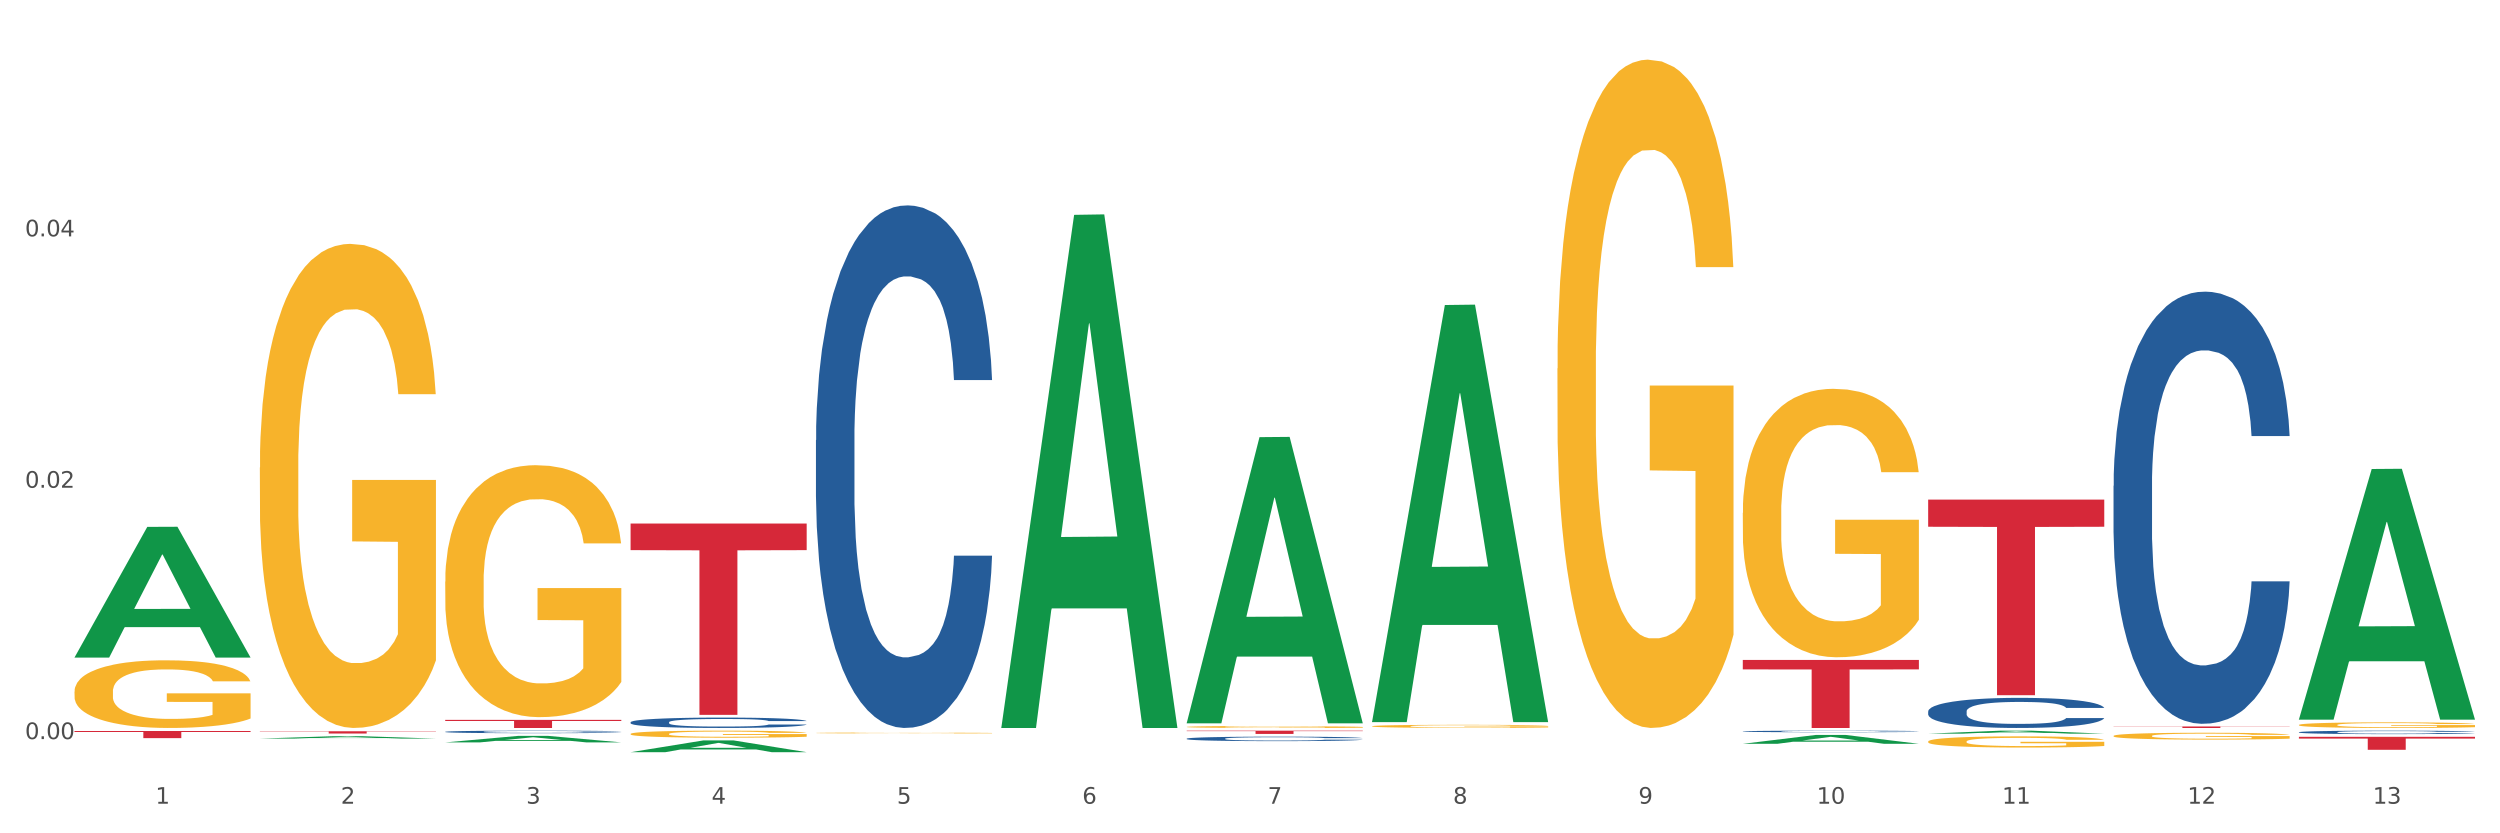
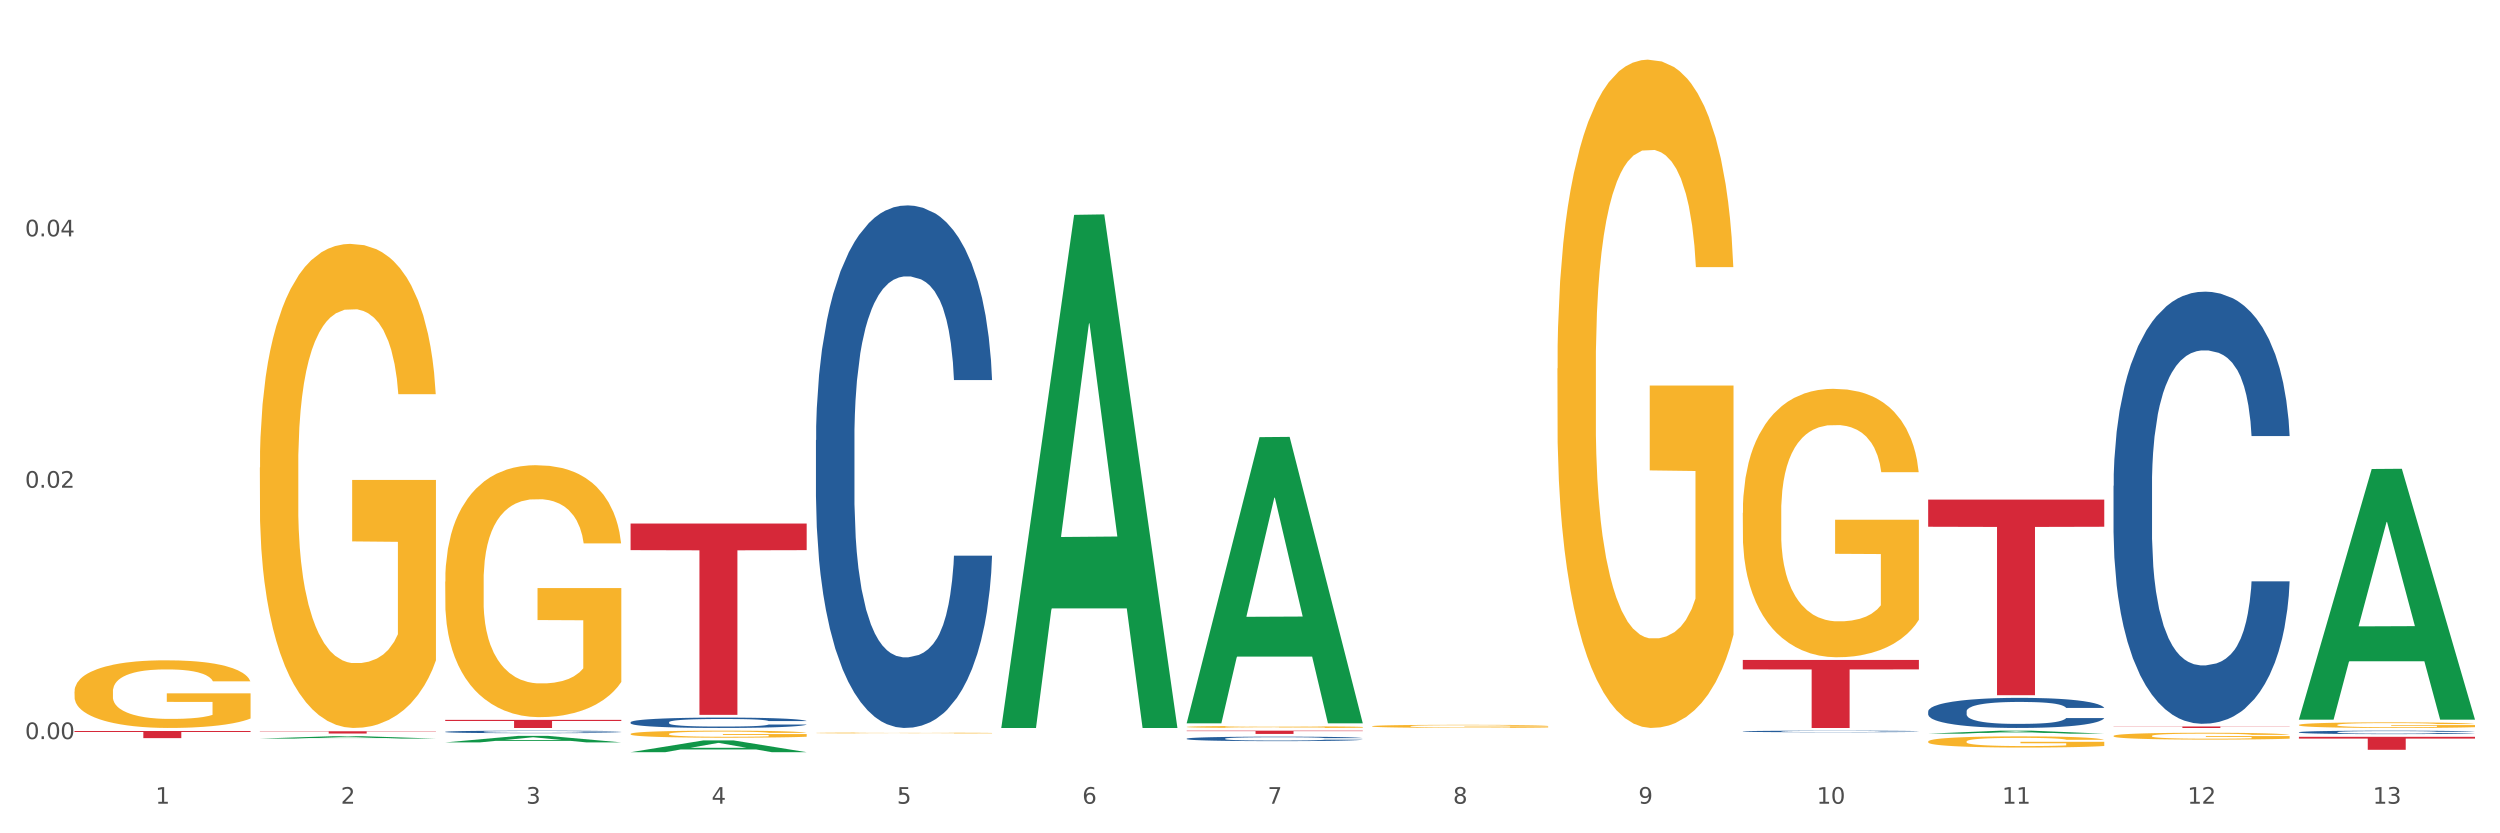
<svg xmlns="http://www.w3.org/2000/svg" xmlns:xlink="http://www.w3.org/1999/xlink" width="1080pt" height="360pt" viewBox="0 0 1080 360" version="1.1">
  <rect x="0" y="0" width="1080" height="360" fill="#333333" stroke="none" />
  <defs>
    <style type="text/css">*{stroke-linejoin: round; stroke-linecap: butt}</style>
  </defs>
  <g id="figure_1">
    <g id="patch_1">
      <path d="M 0 360  L 1080 360  L 1080 0  L 0 0  z " style="fill: #ffffff; stroke: #ffffff; stroke-linejoin: miter" />
    </g>
    <g id="axes_1">
      <g id="matplotlib.axis_1">
        <g id="xtick_1">
          <g id="text_1">
            <g style="fill: #4d4d4d" transform="translate(67.159 347.204) scale(0.096 -0.096)">
              <defs>
                <path id="DejaVuSans-31" d="M 794 531  L 1825 531  L 1825 4091  L 703 3866  L 703 4441  L 1819 4666  L 2450 4666  L 2450 531  L 3481 531  L 3481 0  L 794 0  L 794 531  z " transform="scale(0.016)" />
              </defs>
              <use xlink:href="#DejaVuSans-31" />
            </g>
          </g>
        </g>
        <g id="xtick_2">
          <g id="text_2">
            <g style="fill: #4d4d4d" transform="translate(147.238 347.204) scale(0.096 -0.096)">
              <defs>
                <path id="DejaVuSans-32" d="M 1228 531  L 3431 531  L 3431 0  L 469 0  L 469 531  Q 828 903 1448 1529  Q 2069 2156 2228 2338  Q 2531 2678 2651 2914  Q 2772 3150 2772 3378  Q 2772 3750 2511 3984  Q 2250 4219 1831 4219  Q 1534 4219 1204 4116  Q 875 4013 500 3803  L 500 4441  Q 881 4594 1212 4672  Q 1544 4750 1819 4750  Q 2544 4750 2975 4387  Q 3406 4025 3406 3419  Q 3406 3131 3298 2873  Q 3191 2616 2906 2266  Q 2828 2175 2409 1742  Q 1991 1309 1228 531  z " transform="scale(0.016)" />
              </defs>
              <use xlink:href="#DejaVuSans-32" />
            </g>
          </g>
        </g>
        <g id="xtick_3">
          <g id="text_3">
            <g style="fill: #4d4d4d" transform="translate(227.317 347.204) scale(0.096 -0.096)">
              <defs>
                <path id="DejaVuSans-33" d="M 2597 2516  Q 3050 2419 3304 2112  Q 3559 1806 3559 1356  Q 3559 666 3084 287  Q 2609 -91 1734 -91  Q 1441 -91 1130 -33  Q 819 25 488 141  L 488 750  Q 750 597 1062 519  Q 1375 441 1716 441  Q 2309 441 2620 675  Q 2931 909 2931 1356  Q 2931 1769 2642 2001  Q 2353 2234 1838 2234  L 1294 2234  L 1294 2753  L 1863 2753  Q 2328 2753 2575 2939  Q 2822 3125 2822 3475  Q 2822 3834 2567 4026  Q 2313 4219 1838 4219  Q 1578 4219 1281 4162  Q 984 4106 628 3988  L 628 4550  Q 988 4650 1302 4700  Q 1616 4750 1894 4750  Q 2613 4750 3031 4423  Q 3450 4097 3450 3541  Q 3450 3153 3228 2886  Q 3006 2619 2597 2516  z " transform="scale(0.016)" />
              </defs>
              <use xlink:href="#DejaVuSans-33" />
            </g>
          </g>
        </g>
        <g id="xtick_4">
          <g id="text_4">
            <g style="fill: #4d4d4d" transform="translate(307.396 347.204) scale(0.096 -0.096)">
              <defs>
                <path id="DejaVuSans-34" d="M 2419 4116  L 825 1625  L 2419 1625  L 2419 4116  z M 2253 4666  L 3047 4666  L 3047 1625  L 3713 1625  L 3713 1100  L 3047 1100  L 3047 0  L 2419 0  L 2419 1100  L 313 1100  L 313 1709  L 2253 4666  z " transform="scale(0.016)" />
              </defs>
              <use xlink:href="#DejaVuSans-34" />
            </g>
          </g>
        </g>
        <g id="xtick_5">
          <g id="text_5">
            <g style="fill: #4d4d4d" transform="translate(387.475 347.204) scale(0.096 -0.096)">
              <defs>
-                 <path id="DejaVuSans-35" d="M 691 4666  L 3169 4666  L 3169 4134  L 1269 4134  L 1269 2991  Q 1406 3038 1543 3061  Q 1681 3084 1819 3084  Q 2600 3084 3056 2656  Q 3513 2228 3513 1497  Q 3513 744 3044 326  Q 2575 -91 1722 -91  Q 1428 -91 1123 -41  Q 819 9 494 109  L 494 744  Q 775 591 1075 516  Q 1375 441 1709 441  Q 2250 441 2565 725  Q 2881 1009 2881 1497  Q 2881 1984 2565 2268  Q 2250 2553 1709 2553  Q 1456 2553 1204 2497  Q 953 2441 691 2322  L 691 4666  z " transform="scale(0.016)" />
+                 <path id="DejaVuSans-35" d="M 691 4666  L 3169 4666  L 3169 4134  L 1269 4134  Q 1406 3038 1543 3061  Q 1681 3084 1819 3084  Q 2600 3084 3056 2656  Q 3513 2228 3513 1497  Q 3513 744 3044 326  Q 2575 -91 1722 -91  Q 1428 -91 1123 -41  Q 819 9 494 109  L 494 744  Q 775 591 1075 516  Q 1375 441 1709 441  Q 2250 441 2565 725  Q 2881 1009 2881 1497  Q 2881 1984 2565 2268  Q 2250 2553 1709 2553  Q 1456 2553 1204 2497  Q 953 2441 691 2322  L 691 4666  z " transform="scale(0.016)" />
              </defs>
              <use xlink:href="#DejaVuSans-35" />
            </g>
          </g>
        </g>
        <g id="xtick_6">
          <g id="text_6">
            <g style="fill: #4d4d4d" transform="translate(467.554 347.204) scale(0.096 -0.096)">
              <defs>
                <path id="DejaVuSans-36" d="M 2113 2584  Q 1688 2584 1439 2293  Q 1191 2003 1191 1497  Q 1191 994 1439 701  Q 1688 409 2113 409  Q 2538 409 2786 701  Q 3034 994 3034 1497  Q 3034 2003 2786 2293  Q 2538 2584 2113 2584  z M 3366 4563  L 3366 3988  Q 3128 4100 2886 4159  Q 2644 4219 2406 4219  Q 1781 4219 1451 3797  Q 1122 3375 1075 2522  Q 1259 2794 1537 2939  Q 1816 3084 2150 3084  Q 2853 3084 3261 2657  Q 3669 2231 3669 1497  Q 3669 778 3244 343  Q 2819 -91 2113 -91  Q 1303 -91 875 529  Q 447 1150 447 2328  Q 447 3434 972 4092  Q 1497 4750 2381 4750  Q 2619 4750 2861 4703  Q 3103 4656 3366 4563  z " transform="scale(0.016)" />
              </defs>
              <use xlink:href="#DejaVuSans-36" />
            </g>
          </g>
        </g>
        <g id="xtick_7">
          <g id="text_7">
            <g style="fill: #4d4d4d" transform="translate(547.634 347.204) scale(0.096 -0.096)">
              <defs>
                <path id="DejaVuSans-37" d="M 525 4666  L 3525 4666  L 3525 4397  L 1831 0  L 1172 0  L 2766 4134  L 525 4134  L 525 4666  z " transform="scale(0.016)" />
              </defs>
              <use xlink:href="#DejaVuSans-37" />
            </g>
          </g>
        </g>
        <g id="xtick_8">
          <g id="text_8">
            <g style="fill: #4d4d4d" transform="translate(627.713 347.204) scale(0.096 -0.096)">
              <defs>
                <path id="DejaVuSans-38" d="M 2034 2216  Q 1584 2216 1326 1975  Q 1069 1734 1069 1313  Q 1069 891 1326 650  Q 1584 409 2034 409  Q 2484 409 2743 651  Q 3003 894 3003 1313  Q 3003 1734 2745 1975  Q 2488 2216 2034 2216  z M 1403 2484  Q 997 2584 770 2862  Q 544 3141 544 3541  Q 544 4100 942 4425  Q 1341 4750 2034 4750  Q 2731 4750 3128 4425  Q 3525 4100 3525 3541  Q 3525 3141 3298 2862  Q 3072 2584 2669 2484  Q 3125 2378 3379 2068  Q 3634 1759 3634 1313  Q 3634 634 3220 271  Q 2806 -91 2034 -91  Q 1263 -91 848 271  Q 434 634 434 1313  Q 434 1759 690 2068  Q 947 2378 1403 2484  z M 1172 3481  Q 1172 3119 1398 2916  Q 1625 2713 2034 2713  Q 2441 2713 2670 2916  Q 2900 3119 2900 3481  Q 2900 3844 2670 4047  Q 2441 4250 2034 4250  Q 1625 4250 1398 4047  Q 1172 3844 1172 3481  z " transform="scale(0.016)" />
              </defs>
              <use xlink:href="#DejaVuSans-38" />
            </g>
          </g>
        </g>
        <g id="xtick_9">
          <g id="text_9">
            <g style="fill: #4d4d4d" transform="translate(707.792 347.204) scale(0.096 -0.096)">
              <defs>
                <path id="DejaVuSans-39" d="M 703 97  L 703 672  Q 941 559 1184 500  Q 1428 441 1663 441  Q 2288 441 2617 861  Q 2947 1281 2994 2138  Q 2813 1869 2534 1725  Q 2256 1581 1919 1581  Q 1219 1581 811 2004  Q 403 2428 403 3163  Q 403 3881 828 4315  Q 1253 4750 1959 4750  Q 2769 4750 3195 4129  Q 3622 3509 3622 2328  Q 3622 1225 3098 567  Q 2575 -91 1691 -91  Q 1453 -91 1209 -44  Q 966 3 703 97  z M 1959 2075  Q 2384 2075 2632 2365  Q 2881 2656 2881 3163  Q 2881 3666 2632 3958  Q 2384 4250 1959 4250  Q 1534 4250 1286 3958  Q 1038 3666 1038 3163  Q 1038 2656 1286 2365  Q 1534 2075 1959 2075  z " transform="scale(0.016)" />
              </defs>
              <use xlink:href="#DejaVuSans-39" />
            </g>
          </g>
        </g>
        <g id="xtick_10">
          <g id="text_10">
            <g style="fill: #4d4d4d" transform="translate(784.817 347.204) scale(0.096 -0.096)">
              <defs>
                <path id="DejaVuSans-30" d="M 2034 4250  Q 1547 4250 1301 3770  Q 1056 3291 1056 2328  Q 1056 1369 1301 889  Q 1547 409 2034 409  Q 2525 409 2770 889  Q 3016 1369 3016 2328  Q 3016 3291 2770 3770  Q 2525 4250 2034 4250  z M 2034 4750  Q 2819 4750 3233 4129  Q 3647 3509 3647 2328  Q 3647 1150 3233 529  Q 2819 -91 2034 -91  Q 1250 -91 836 529  Q 422 1150 422 2328  Q 422 3509 836 4129  Q 1250 4750 2034 4750  z " transform="scale(0.016)" />
              </defs>
              <use xlink:href="#DejaVuSans-31" />
              <use xlink:href="#DejaVuSans-30" transform="translate(63.623 0)" />
            </g>
          </g>
        </g>
        <g id="xtick_11">
          <g id="text_11">
            <g style="fill: #4d4d4d" transform="translate(864.896 347.204) scale(0.096 -0.096)">
              <use xlink:href="#DejaVuSans-31" />
              <use xlink:href="#DejaVuSans-31" transform="translate(63.623 0)" />
            </g>
          </g>
        </g>
        <g id="xtick_12">
          <g id="text_12">
            <g style="fill: #4d4d4d" transform="translate(944.975 347.204) scale(0.096 -0.096)">
              <use xlink:href="#DejaVuSans-31" />
              <use xlink:href="#DejaVuSans-32" transform="translate(63.623 0)" />
            </g>
          </g>
        </g>
        <g id="xtick_13">
          <g id="text_13">
            <g style="fill: #4d4d4d" transform="translate(1025.054 347.204) scale(0.096 -0.096)">
              <use xlink:href="#DejaVuSans-31" />
              <use xlink:href="#DejaVuSans-33" transform="translate(63.623 0)" />
            </g>
          </g>
        </g>
        <g id="xtick_14" />
        <g id="xtick_15" />
        <g id="xtick_16" />
        <g id="xtick_17" />
        <g id="xtick_18" />
        <g id="xtick_19" />
        <g id="xtick_20" />
        <g id="xtick_21" />
        <g id="xtick_22" />
        <g id="xtick_23" />
        <g id="xtick_24" />
        <g id="xtick_25" />
      </g>
      <g id="matplotlib.axis_2">
        <g id="ytick_1">
          <g id="text_14">
            <g style="fill: #4d4d4d" transform="translate(10.8 319.289) scale(0.096 -0.096)">
              <defs>
                <path id="DejaVuSans-2e" d="M 684 794  L 1344 794  L 1344 0  L 684 0  L 684 794  z " transform="scale(0.016)" />
              </defs>
              <use xlink:href="#DejaVuSans-30" />
              <use xlink:href="#DejaVuSans-2e" transform="translate(63.623 0)" />
              <use xlink:href="#DejaVuSans-30" transform="translate(95.41 0)" />
              <use xlink:href="#DejaVuSans-30" transform="translate(159.033 0)" />
            </g>
          </g>
        </g>
        <g id="ytick_2">
          <g id="text_15">
            <g style="fill: #4d4d4d" transform="translate(10.8 210.7) scale(0.096 -0.096)">
              <use xlink:href="#DejaVuSans-30" />
              <use xlink:href="#DejaVuSans-2e" transform="translate(63.623 0)" />
              <use xlink:href="#DejaVuSans-30" transform="translate(95.41 0)" />
              <use xlink:href="#DejaVuSans-32" transform="translate(159.033 0)" />
            </g>
          </g>
        </g>
        <g id="ytick_3">
          <g id="text_16">
            <g style="fill: #4d4d4d" transform="translate(10.8 102.11) scale(0.096 -0.096)">
              <use xlink:href="#DejaVuSans-30" />
              <use xlink:href="#DejaVuSans-2e" transform="translate(63.623 0)" />
              <use xlink:href="#DejaVuSans-30" transform="translate(95.41 0)" />
              <use xlink:href="#DejaVuSans-34" transform="translate(159.033 0)" />
            </g>
          </g>
        </g>
        <g id="ytick_4" />
        <g id="ytick_5" />
        <g id="ytick_6" />
      </g>
      <g id="PolyCollection_1">
-         <path d="M 32.175 283.984  L 32.253 283.931  L 63.625 227.611  L 76.644 227.558  L 108.25 284.09  L 93.192 284.09  L 86.369 270.926  L 53.978 270.926  L 53.743 271.138  L 47.155 284.09  L 32.175 284.09  L 32.175 283.984  L 58.056 263.07  L 82.291 263.017  L 70.291 239.608  L 70.134 239.502  L 69.977 239.661  L 57.978 263.017  L 58.056 263.07  L 32.175 283.984  z " clip-path="url(#p72ba6adbbc)" style="fill: #109648" />
        <path d="M 832.967 215.815  L 909.042 215.815  L 909.042 227.558  L 879.116 227.637  L 879.116 300.313  L 862.712 300.313  L 862.712 227.637  L 832.967 227.558  L 832.967 215.894  L 832.967 215.815  z " clip-path="url(#p72ba6adbbc)" style="fill: #d62839" />
        <path d="M 752.887 285.102  L 828.963 285.102  L 828.963 289.185  L 799.037 289.213  L 799.037 314.482  L 782.632 314.482  L 782.632 289.213  L 752.887 289.185  L 752.887 285.13  L 752.887 285.102  z " clip-path="url(#p72ba6adbbc)" style="fill: #d62839" />
        <path d="M 512.65 315.642  L 588.725 315.642  L 588.725 315.84  L 558.8 315.842  L 558.8 317.07  L 542.395 317.07  L 542.395 315.842  L 512.65 315.84  L 512.65 315.643  L 512.65 315.642  z " clip-path="url(#p72ba6adbbc)" style="fill: #d62839" />
        <path d="M 272.412 226.173  L 348.488 226.173  L 348.488 237.66  L 318.562 237.738  L 318.562 308.835  L 302.157 308.835  L 302.157 237.738  L 272.412 237.66  L 272.412 226.25  L 272.412 226.173  z " clip-path="url(#p72ba6adbbc)" style="fill: #d62839" />
        <path d="M 192.333 310.972  L 268.408 310.972  L 268.408 311.46  L 238.483 311.463  L 238.483 314.482  L 222.078 314.482  L 222.078 311.463  L 192.333 311.46  L 192.333 310.975  L 192.333 310.972  z " clip-path="url(#p72ba6adbbc)" style="fill: #d62839" />
        <path d="M 112.254 315.908  L 188.329 315.908  L 188.329 316.043  L 158.404 316.044  L 158.404 316.883  L 141.999 316.883  L 141.999 316.044  L 112.254 316.043  L 112.254 315.909  L 112.254 315.908  z " clip-path="url(#p72ba6adbbc)" style="fill: #d62839" />
        <path d="M 32.175 315.781  L 108.25 315.781  L 108.25 316.212  L 78.325 316.215  L 78.325 318.882  L 61.92 318.882  L 61.92 316.215  L 32.175 316.212  L 32.175 315.784  L 32.175 315.781  z " clip-path="url(#p72ba6adbbc)" style="fill: #d62839" />
        <path d="M 112.254 201.987  L 112.344 201.796  L 112.344 194.92  L 112.524 189  L 113.422 174.675  L 114.769 162.833  L 115.757 156.531  L 116.745 151.374  L 117.913 146.217  L 119.35 140.869  L 121.954 133.038  L 123.571 129.028  L 125.547 124.826  L 129.14 118.714  L 131.744 115.276  L 134.439 112.411  L 138.84 108.973  L 141.714 107.445  L 144.768 106.299  L 148.45 105.535  L 151.235 105.344  L 157.342 105.917  L 162.552 107.636  L 165.067 108.973  L 168.3 111.265  L 170.007 112.793  L 172.791 115.849  L 175.665 119.86  L 177.641 123.298  L 180.605 129.792  L 182.85 136.285  L 184.916 144.307  L 185.994 149.846  L 186.802 155.003  L 187.521 160.924  L 188.24 170.282  L 172.072 170.282  L 171.444 163.597  L 170.456 157.295  L 169.019 151.183  L 167.761 147.363  L 165.606 142.588  L 163.63 139.532  L 161.564 137.24  L 159.049 135.33  L 157.073 134.375  L 154.289 133.611  L 148.81 133.802  L 145.127 135.33  L 142.612 137.24  L 140.996 138.959  L 139.559 140.869  L 137.942 143.543  L 136.056 147.554  L 134.708 151.183  L 133.361 155.767  L 132.283 160.351  L 131.295 165.698  L 130.487 171.428  L 129.858 177.349  L 129.319 184.607  L 128.87 196.639  L 128.87 222.805  L 129.05 228.726  L 129.499 236.557  L 130.038 242.478  L 130.936 249.544  L 131.744 254.319  L 133.271 261.195  L 134.978 266.925  L 136.325 270.554  L 137.672 273.61  L 140.008 277.812  L 142.612 281.249  L 144.858 283.35  L 147.912 285.26  L 149.977 286.024  L 151.774 286.406  L 156.175 286.406  L 159.318 285.833  L 162.821 284.496  L 165.516 282.777  L 167.761 280.676  L 170.276 277.239  L 171.893 273.992  L 171.893 234.074  L 152.133 233.883  L 152.133 207.335  L 188.329 207.335  L 188.329 285.26  L 186.802 289.271  L 185.096 292.9  L 183.3 296.147  L 180.605 300.158  L 177.372 303.978  L 174.497 306.652  L 171.444 308.943  L 167.851 311.044  L 163.181 312.954  L 160.306 313.718  L 156.714 314.291  L 152.492 314.482  L 148.81 314.1  L 145.217 313.145  L 141.445 311.426  L 137.762 308.943  L 134.978 306.461  L 132.194 303.405  L 129.23 299.394  L 126.894 295.574  L 125.098 292.136  L 123.122 287.743  L 120.966 282.013  L 119.35 276.857  L 117.913 271.509  L 116.386 264.633  L 115.308 258.712  L 114.23 251.263  L 113.601 245.725  L 112.883 237.13  L 112.344 225.097  L 112.254 201.987  z " clip-path="url(#p72ba6adbbc)" style="fill: #f7b32b" />
        <path d="M 192.333 316.136  L 192.423 316.135  L 192.423 316.107  L 192.693 316.069  L 193.682 315.998  L 194.941 315.945  L 197.099 315.883  L 198.268 315.857  L 199.797 315.828  L 202.944 315.78  L 206.541 315.74  L 209.059 315.718  L 210.947 315.704  L 215.174 315.679  L 217.602 315.668  L 220.12 315.659  L 222.278 315.653  L 225.875 315.646  L 228.752 315.643  L 232.079 315.642  L 234.867 315.643  L 238.554 315.647  L 243.949 315.659  L 246.018 315.666  L 248.805 315.678  L 251.683 315.694  L 254.021 315.71  L 256.718 315.733  L 259.506 315.763  L 262.204 315.802  L 264.092 315.837  L 265.621 315.874  L 266.97 315.919  L 267.959 315.968  L 268.408 316.009  L 251.953 316.009  L 251.503 315.972  L 250.604 315.932  L 249.704 315.905  L 248.715 315.883  L 247.187 315.858  L 245.838 315.842  L 243.59 315.823  L 241.521 315.811  L 239.813 315.804  L 237.745 315.798  L 233.338 315.791  L 230.191 315.791  L 228.213 315.793  L 225.785 315.799  L 223.717 315.806  L 221.289 315.818  L 219.4 315.831  L 217.512 315.848  L 216.433 315.86  L 214.814 315.882  L 213.735 315.9  L 212.296 315.931  L 211.487 315.953  L 210.048 316.01  L 209.419 316.053  L 209.149 316.082  L 208.969 316.114  L 208.969 316.271  L 209.509 316.341  L 209.958 316.371  L 210.678 316.405  L 212.027 316.449  L 214.005 316.493  L 216.073 316.524  L 217.782 316.543  L 219.4 316.557  L 221.019 316.568  L 222.997 316.578  L 224.616 316.584  L 227.044 316.59  L 229.921 316.593  L 232.169 316.593  L 236.755 316.588  L 238.824 316.583  L 240.802 316.576  L 242.96 316.565  L 244.669 316.553  L 245.658 316.544  L 247.276 316.525  L 248.535 316.505  L 249.615 316.482  L 250.334 316.462  L 251.143 316.431  L 251.773 316.397  L 251.953 316.379  L 268.408 316.379  L 268.049 316.415  L 267.419 316.45  L 266.16 316.498  L 265.171 316.525  L 263.643 316.558  L 262.024 316.586  L 259.776 316.617  L 257.708 316.64  L 255.549 316.66  L 253.211 316.679  L 248.985 316.704  L 247.456 316.711  L 244.219 316.723  L 241.701 316.73  L 238.014 316.737  L 234.238 316.741  L 230.281 316.742  L 226.774 316.74  L 222.907 316.734  L 220.479 316.728  L 217.782 316.719  L 214.634 316.705  L 211.667 316.688  L 208.879 316.667  L 206.271 316.644  L 203.843 316.618  L 200.696 316.575  L 198.358 316.533  L 196.65 316.494  L 195.481 316.461  L 194.312 316.418  L 193.682 316.389  L 192.693 316.319  L 192.333 316.254  L 192.333 316.136  z " clip-path="url(#p72ba6adbbc)" style="fill: #255c99" />
        <path d="M 272.412 312.011  L 272.502 312.007  L 272.502 311.892  L 272.772 311.736  L 273.761 311.449  L 275.02 311.232  L 277.178 310.978  L 278.347 310.872  L 279.876 310.753  L 283.023 310.56  L 286.62 310.396  L 289.138 310.306  L 291.027 310.249  L 295.253 310.146  L 297.681 310.101  L 300.199 310.064  L 302.357 310.04  L 305.954 310.011  L 308.831 309.999  L 312.159 309.995  L 314.946 309.999  L 318.633 310.015  L 324.028 310.064  L 326.097 310.093  L 328.884 310.142  L 331.762 310.208  L 334.1 310.273  L 336.798 310.368  L 339.585 310.49  L 342.283 310.646  L 344.171 310.79  L 345.7 310.941  L 347.049 311.126  L 348.038 311.327  L 348.488 311.495  L 332.032 311.495  L 331.582 311.343  L 330.683 311.179  L 329.784 311.068  L 328.794 310.978  L 327.266 310.876  L 325.917 310.81  L 323.669 310.732  L 321.601 310.683  L 319.892 310.654  L 317.824 310.63  L 313.418 310.605  L 310.27 310.605  L 308.292 310.613  L 305.864 310.634  L 303.796 310.663  L 301.368 310.712  L 299.479 310.765  L 297.591 310.835  L 296.512 310.884  L 294.893 310.974  L 293.814 311.048  L 292.375 311.175  L 291.566 311.265  L 290.127 311.499  L 289.498 311.671  L 289.228 311.79  L 289.048 311.921  L 289.048 312.56  L 289.588 312.847  L 290.037 312.97  L 290.757 313.109  L 292.106 313.29  L 294.084 313.466  L 296.152 313.593  L 297.861 313.671  L 299.479 313.728  L 301.098 313.773  L 303.076 313.814  L 304.695 313.839  L 307.123 313.863  L 310 313.876  L 312.249 313.876  L 316.835 313.855  L 318.903 313.835  L 320.881 313.806  L 323.039 313.761  L 324.748 313.712  L 325.737 313.675  L 327.356 313.597  L 328.615 313.515  L 329.694 313.421  L 330.413 313.339  L 331.222 313.216  L 331.852 313.077  L 332.032 313.003  L 348.488 313.003  L 348.128 313.15  L 347.498 313.294  L 346.24 313.486  L 345.25 313.597  L 343.722 313.732  L 342.103 313.847  L 339.855 313.974  L 337.787 314.068  L 335.629 314.15  L 333.291 314.224  L 329.064 314.327  L 327.535 314.355  L 324.298 314.404  L 321.78 314.433  L 318.094 314.462  L 314.317 314.478  L 310.36 314.482  L 306.853 314.474  L 302.986 314.449  L 300.558 314.425  L 297.861 314.388  L 294.713 314.331  L 291.746 314.261  L 288.958 314.179  L 286.351 314.085  L 283.923 313.978  L 280.775 313.802  L 278.437 313.63  L 276.729 313.47  L 275.56 313.335  L 274.391 313.163  L 273.761 313.044  L 272.772 312.757  L 272.412 312.49  L 272.412 312.011  z " clip-path="url(#p72ba6adbbc)" style="fill: #255c99" />
        <path d="M 352.492 190.162  L 352.582 189.956  L 352.582 184.183  L 352.851 176.349  L 353.84 161.917  L 355.099 150.99  L 357.258 138.208  L 358.427 132.847  L 359.955 126.868  L 363.103 117.178  L 366.699 108.932  L 369.217 104.396  L 371.106 101.51  L 375.332 96.355  L 377.76 94.087  L 380.278 92.232  L 382.436 90.995  L 386.033 89.552  L 388.911 88.933  L 392.238 88.727  L 395.025 88.933  L 398.712 89.758  L 404.108 92.232  L 406.176 93.675  L 408.963 96.149  L 411.841 99.448  L 414.179 102.747  L 416.877 107.488  L 419.664 113.674  L 422.362 121.508  L 424.25 128.724  L 425.779 136.352  L 427.128 145.63  L 428.117 155.732  L 428.567 164.185  L 412.111 164.185  L 411.661 156.557  L 410.762 148.31  L 409.863 142.743  L 408.874 138.208  L 407.345 133.053  L 405.996 129.755  L 403.748 125.838  L 401.68 123.363  L 399.971 121.92  L 397.903 120.683  L 393.497 119.446  L 390.349 119.446  L 388.371 119.859  L 385.943 120.889  L 383.875 122.333  L 381.447 124.807  L 379.559 127.487  L 377.67 130.992  L 376.591 133.466  L 374.972 138.001  L 373.893 141.713  L 372.455 148.104  L 371.645 152.639  L 370.207 164.391  L 369.577 173.05  L 369.307 179.029  L 369.127 185.627  L 369.127 217.789  L 369.667 232.221  L 370.117 238.406  L 370.836 245.416  L 372.185 254.487  L 374.163 263.352  L 376.231 269.744  L 377.94 273.661  L 379.559 276.547  L 381.177 278.815  L 383.155 280.877  L 384.774 282.114  L 387.202 283.351  L 390.08 283.969  L 392.328 283.969  L 396.914 282.938  L 398.982 281.908  L 400.96 280.464  L 403.118 278.197  L 404.827 275.722  L 405.816 273.867  L 407.435 269.95  L 408.694 265.826  L 409.773 261.084  L 410.492 256.961  L 411.302 250.776  L 411.931 243.766  L 412.111 240.055  L 428.567 240.055  L 428.207 247.477  L 427.578 254.693  L 426.319 264.383  L 425.33 269.95  L 423.801 276.753  L 422.182 282.526  L 419.934 288.917  L 417.866 293.659  L 415.708 297.783  L 413.37 301.494  L 409.143 306.648  L 407.615 308.091  L 404.377 310.565  L 401.86 312.008  L 398.173 313.451  L 394.396 314.276  L 390.439 314.482  L 386.932 314.07  L 383.066 312.833  L 380.638 311.596  L 377.94 309.74  L 374.793 306.854  L 371.825 303.349  L 369.038 299.226  L 366.43 294.484  L 364.002 289.123  L 360.854 280.258  L 358.516 271.599  L 356.808 263.558  L 355.639 256.755  L 354.47 248.096  L 353.84 242.117  L 352.851 227.685  L 352.492 214.284  L 352.492 190.162  z " clip-path="url(#p72ba6adbbc)" style="fill: #255c99" />
        <path d="M 512.65 319.102  L 512.74 319.1  L 512.74 319.051  L 513.01 318.983  L 513.999 318.859  L 515.258 318.765  L 517.416 318.655  L 518.585 318.609  L 520.114 318.558  L 523.261 318.474  L 526.858 318.404  L 529.376 318.365  L 531.264 318.34  L 535.49 318.295  L 537.918 318.276  L 540.436 318.26  L 542.594 318.249  L 546.191 318.237  L 549.069 318.232  L 552.396 318.23  L 555.184 318.232  L 558.871 318.239  L 564.266 318.26  L 566.334 318.272  L 569.122 318.294  L 571.999 318.322  L 574.337 318.35  L 577.035 318.391  L 579.823 318.444  L 582.52 318.512  L 584.409 318.574  L 585.937 318.639  L 587.286 318.719  L 588.275 318.806  L 588.725 318.879  L 572.269 318.879  L 571.819 318.813  L 570.92 318.742  L 570.021 318.694  L 569.032 318.655  L 567.503 318.611  L 566.154 318.583  L 563.906 318.549  L 561.838 318.528  L 560.129 318.515  L 558.061 318.505  L 553.655 318.494  L 550.508 318.494  L 548.529 318.498  L 546.101 318.506  L 544.033 318.519  L 541.605 318.54  L 539.717 318.563  L 537.828 318.593  L 536.749 318.615  L 535.131 318.654  L 534.052 318.685  L 532.613 318.74  L 531.804 318.779  L 530.365 318.88  L 529.735 318.955  L 529.466 319.006  L 529.286 319.063  L 529.286 319.34  L 529.825 319.464  L 530.275 319.517  L 530.994 319.577  L 532.343 319.655  L 534.321 319.731  L 536.39 319.786  L 538.098 319.82  L 539.717 319.845  L 541.335 319.864  L 543.314 319.882  L 544.932 319.893  L 547.36 319.903  L 550.238 319.909  L 552.486 319.909  L 557.072 319.9  L 559.14 319.891  L 561.119 319.879  L 563.277 319.859  L 564.985 319.838  L 565.974 319.822  L 567.593 319.788  L 568.852 319.753  L 569.931 319.712  L 570.65 319.677  L 571.46 319.623  L 572.089 319.563  L 572.269 319.531  L 588.725 319.531  L 588.365 319.595  L 587.736 319.657  L 586.477 319.74  L 585.488 319.788  L 583.959 319.847  L 582.341 319.896  L 580.092 319.951  L 578.024 319.992  L 575.866 320.028  L 573.528 320.059  L 569.302 320.104  L 567.773 320.116  L 564.536 320.137  L 562.018 320.15  L 558.331 320.162  L 554.554 320.169  L 550.598 320.171  L 547.091 320.168  L 543.224 320.157  L 540.796 320.146  L 538.098 320.13  L 534.951 320.106  L 531.983 320.075  L 529.196 320.04  L 526.588 319.999  L 524.16 319.953  L 521.013 319.877  L 518.675 319.802  L 516.966 319.733  L 515.797 319.675  L 514.628 319.6  L 513.999 319.549  L 513.01 319.425  L 512.65 319.31  L 512.65 319.102  z " clip-path="url(#p72ba6adbbc)" style="fill: #255c99" />
        <path d="M 913.046 313.845  L 989.121 313.845  L 989.121 313.933  L 959.196 313.934  L 959.196 314.482  L 942.791 314.482  L 942.791 313.934  L 913.046 313.933  L 913.046 313.845  L 913.046 313.845  z " clip-path="url(#p72ba6adbbc)" style="fill: #d62839" />
        <path d="M 752.887 315.956  L 752.977 315.956  L 752.977 315.938  L 753.247 315.913  L 754.236 315.869  L 755.495 315.835  L 757.653 315.795  L 758.822 315.779  L 760.351 315.76  L 763.498 315.73  L 767.095 315.704  L 769.613 315.69  L 771.501 315.681  L 775.728 315.665  L 778.156 315.658  L 780.674 315.653  L 782.832 315.649  L 786.429 315.644  L 789.306 315.642  L 792.633 315.642  L 795.421 315.642  L 799.108 315.645  L 804.503 315.653  L 806.572 315.657  L 809.359 315.665  L 812.237 315.675  L 814.575 315.685  L 817.273 315.7  L 820.06 315.719  L 822.758 315.743  L 824.646 315.766  L 826.175 315.789  L 827.524 315.818  L 828.513 315.849  L 828.963 315.876  L 812.507 315.876  L 812.057 315.852  L 811.158 315.826  L 810.258 315.809  L 809.269 315.795  L 807.741 315.779  L 806.392 315.769  L 804.144 315.757  L 802.075 315.749  L 800.367 315.745  L 798.299 315.741  L 793.892 315.737  L 790.745 315.737  L 788.767 315.738  L 786.339 315.741  L 784.271 315.746  L 781.843 315.754  L 779.954 315.762  L 778.066 315.773  L 776.987 315.78  L 775.368 315.795  L 774.289 315.806  L 772.85 315.826  L 772.041 315.84  L 770.602 315.876  L 769.973 315.903  L 769.703 315.922  L 769.523 315.942  L 769.523 316.042  L 770.063 316.087  L 770.512 316.106  L 771.232 316.127  L 772.581 316.156  L 774.559 316.183  L 776.627 316.203  L 778.336 316.215  L 779.954 316.224  L 781.573 316.231  L 783.551 316.237  L 785.17 316.241  L 787.598 316.245  L 790.475 316.247  L 792.723 316.247  L 797.31 316.244  L 799.378 316.24  L 801.356 316.236  L 803.514 316.229  L 805.223 316.221  L 806.212 316.216  L 807.831 316.203  L 809.089 316.191  L 810.169 316.176  L 810.888 316.163  L 811.697 316.144  L 812.327 316.122  L 812.507 316.111  L 828.963 316.111  L 828.603 316.134  L 827.973 316.156  L 826.714 316.186  L 825.725 316.203  L 824.197 316.225  L 822.578 316.242  L 820.33 316.262  L 818.262 316.277  L 816.104 316.29  L 813.765 316.301  L 809.539 316.317  L 808.01 316.322  L 804.773 316.329  L 802.255 316.334  L 798.568 316.338  L 794.792 316.341  L 790.835 316.341  L 787.328 316.34  L 783.461 316.336  L 781.033 316.333  L 778.336 316.327  L 775.188 316.318  L 772.221 316.307  L 769.433 316.294  L 766.825 316.279  L 764.398 316.263  L 761.25 316.235  L 758.912 316.209  L 757.204 316.184  L 756.035 316.163  L 754.866 316.136  L 754.236 316.117  L 753.247 316.072  L 752.887 316.031  L 752.887 315.956  z " clip-path="url(#p72ba6adbbc)" style="fill: #255c99" />
        <path d="M 913.046 209.875  L 913.136 209.705  L 913.136 204.931  L 913.405 198.452  L 914.395 186.517  L 915.653 177.481  L 917.812 166.91  L 918.981 162.477  L 920.509 157.533  L 923.657 149.52  L 927.254 142.7  L 929.771 138.949  L 931.66 136.562  L 935.886 132.299  L 938.314 130.424  L 940.832 128.889  L 942.99 127.866  L 946.587 126.673  L 949.465 126.161  L 952.792 125.991  L 955.579 126.161  L 959.266 126.843  L 964.662 128.889  L 966.73 130.083  L 969.518 132.129  L 972.395 134.857  L 974.733 137.585  L 977.431 141.506  L 980.218 146.621  L 982.916 153.1  L 984.805 159.067  L 986.333 165.376  L 987.682 173.048  L 988.671 181.402  L 989.121 188.393  L 972.665 188.393  L 972.215 182.084  L 971.316 175.265  L 970.417 170.661  L 969.428 166.91  L 967.899 162.648  L 966.55 159.92  L 964.302 156.68  L 962.234 154.634  L 960.525 153.441  L 958.457 152.418  L 954.051 151.395  L 950.903 151.395  L 948.925 151.736  L 946.497 152.588  L 944.429 153.782  L 942.001 155.828  L 940.113 158.044  L 938.224 160.943  L 937.145 162.989  L 935.527 166.74  L 934.447 169.809  L 933.009 175.094  L 932.199 178.845  L 930.761 188.563  L 930.131 195.724  L 929.861 200.669  L 929.681 206.125  L 929.681 232.722  L 930.221 244.657  L 930.671 249.772  L 931.39 255.569  L 932.739 263.071  L 934.717 270.402  L 936.785 275.687  L 938.494 278.927  L 940.113 281.314  L 941.731 283.189  L 943.71 284.894  L 945.328 285.917  L 947.756 286.94  L 950.634 287.452  L 952.882 287.452  L 957.468 286.599  L 959.536 285.747  L 961.514 284.553  L 963.673 282.678  L 965.381 280.632  L 966.37 279.097  L 967.989 275.858  L 969.248 272.448  L 970.327 268.526  L 971.046 265.117  L 971.856 260.002  L 972.485 254.205  L 972.665 251.136  L 989.121 251.136  L 988.761 257.274  L 988.132 263.241  L 986.873 271.254  L 985.884 275.858  L 984.355 281.484  L 982.736 286.258  L 980.488 291.544  L 978.42 295.465  L 976.262 298.875  L 973.924 301.944  L 969.697 306.206  L 968.169 307.4  L 964.931 309.446  L 962.414 310.639  L 958.727 311.833  L 954.95 312.515  L 950.993 312.685  L 947.486 312.344  L 943.62 311.321  L 941.192 310.298  L 938.494 308.764  L 935.347 306.377  L 932.379 303.478  L 929.592 300.068  L 926.984 296.147  L 924.556 291.714  L 921.409 284.383  L 919.071 277.222  L 917.362 270.572  L 916.193 264.946  L 915.024 257.785  L 914.395 252.841  L 913.405 240.906  L 913.046 229.824  L 913.046 209.875  z " clip-path="url(#p72ba6adbbc)" style="fill: #255c99" />
        <path d="M 993.125 316.315  L 993.215 316.314  L 993.215 316.276  L 993.485 316.224  L 994.474 316.128  L 995.733 316.055  L 997.891 315.97  L 999.06 315.935  L 1000.588 315.895  L 1003.736 315.831  L 1007.333 315.776  L 1009.851 315.746  L 1011.739 315.727  L 1015.965 315.692  L 1018.393 315.677  L 1020.911 315.665  L 1023.069 315.657  L 1026.666 315.647  L 1029.544 315.643  L 1032.871 315.642  L 1035.659 315.643  L 1039.345 315.649  L 1044.741 315.665  L 1046.809 315.675  L 1049.597 315.691  L 1052.474 315.713  L 1054.812 315.735  L 1057.51 315.766  L 1060.298 315.807  L 1062.995 315.86  L 1064.884 315.907  L 1066.412 315.958  L 1067.761 316.02  L 1068.75 316.087  L 1069.2 316.143  L 1052.744 316.143  L 1052.294 316.092  L 1051.395 316.037  L 1050.496 316.001  L 1049.507 315.97  L 1047.978 315.936  L 1046.629 315.914  L 1044.381 315.888  L 1042.313 315.872  L 1040.604 315.862  L 1038.536 315.854  L 1034.13 315.846  L 1030.983 315.846  L 1029.004 315.849  L 1026.576 315.855  L 1024.508 315.865  L 1022.08 315.881  L 1020.192 315.899  L 1018.303 315.922  L 1017.224 315.939  L 1015.606 315.969  L 1014.527 315.994  L 1013.088 316.036  L 1012.278 316.066  L 1010.84 316.144  L 1010.21 316.202  L 1009.94 316.242  L 1009.761 316.285  L 1009.761 316.499  L 1010.3 316.595  L 1010.75 316.636  L 1011.469 316.682  L 1012.818 316.743  L 1014.796 316.801  L 1016.865 316.844  L 1018.573 316.87  L 1020.192 316.889  L 1021.81 316.904  L 1023.789 316.918  L 1025.407 316.926  L 1027.835 316.934  L 1030.713 316.938  L 1032.961 316.938  L 1037.547 316.932  L 1039.615 316.925  L 1041.594 316.915  L 1043.752 316.9  L 1045.46 316.884  L 1046.449 316.871  L 1048.068 316.845  L 1049.327 316.818  L 1050.406 316.786  L 1051.125 316.759  L 1051.935 316.718  L 1052.564 316.671  L 1052.744 316.647  L 1069.2 316.647  L 1068.84 316.696  L 1068.211 316.744  L 1066.952 316.808  L 1065.963 316.845  L 1064.434 316.89  L 1062.815 316.929  L 1060.567 316.971  L 1058.499 317.003  L 1056.341 317.03  L 1054.003 317.055  L 1049.777 317.089  L 1048.248 317.099  L 1045.011 317.115  L 1042.493 317.125  L 1038.806 317.134  L 1035.029 317.14  L 1031.072 317.141  L 1027.565 317.138  L 1023.699 317.13  L 1021.271 317.122  L 1018.573 317.11  L 1015.426 317.09  L 1012.458 317.067  L 1009.671 317.04  L 1007.063 317.008  L 1004.635 316.973  L 1001.488 316.914  L 999.15 316.856  L 997.441 316.803  L 996.272 316.758  L 995.103 316.7  L 994.474 316.66  L 993.485 316.565  L 993.125 316.476  L 993.125 316.315  z " clip-path="url(#p72ba6adbbc)" style="fill: #255c99" />
        <path d="M 993.125 313.175  L 993.215 313.172  L 993.215 313.092  L 993.394 313.024  L 994.292 312.857  L 995.64 312.719  L 996.628 312.646  L 997.616 312.586  L 998.783 312.526  L 1000.22 312.464  L 1002.825 312.373  L 1004.442 312.326  L 1006.418 312.278  L 1010.01 312.207  L 1012.615 312.167  L 1015.31 312.133  L 1019.711 312.093  L 1022.585 312.076  L 1025.639 312.062  L 1029.321 312.053  L 1032.105 312.051  L 1038.213 312.058  L 1043.422 312.078  L 1045.937 312.093  L 1049.171 312.12  L 1050.877 312.138  L 1053.662 312.173  L 1056.536 312.22  L 1058.512 312.26  L 1061.476 312.335  L 1063.721 312.411  L 1065.787 312.504  L 1066.865 312.568  L 1067.673 312.628  L 1068.392 312.697  L 1069.11 312.806  L 1052.943 312.806  L 1052.314 312.728  L 1051.326 312.655  L 1049.889 312.584  L 1048.632 312.54  L 1046.476 312.484  L 1044.5 312.449  L 1042.434 312.422  L 1039.92 312.4  L 1037.944 312.389  L 1035.159 312.38  L 1029.68 312.382  L 1025.998 312.4  L 1023.483 312.422  L 1021.866 312.442  L 1020.429 312.464  L 1018.813 312.495  L 1016.926 312.542  L 1015.579 312.584  L 1014.232 312.637  L 1013.154 312.691  L 1012.166 312.753  L 1011.358 312.819  L 1010.729 312.888  L 1010.19 312.973  L 1009.741 313.112  L 1009.741 313.417  L 1009.921 313.485  L 1010.37 313.576  L 1010.909 313.645  L 1011.807 313.727  L 1012.615 313.783  L 1014.142 313.863  L 1015.849 313.929  L 1017.196 313.972  L 1018.543 314.007  L 1020.878 314.056  L 1023.483 314.096  L 1025.728 314.12  L 1028.782 314.143  L 1030.848 314.151  L 1032.644 314.156  L 1037.045 314.156  L 1040.189 314.149  L 1043.692 314.134  L 1046.386 314.114  L 1048.632 314.089  L 1051.147 314.049  L 1052.763 314.012  L 1052.763 313.548  L 1033.004 313.545  L 1033.004 313.237  L 1069.2 313.237  L 1069.2 314.143  L 1067.673 314.189  L 1065.967 314.231  L 1064.17 314.269  L 1061.476 314.316  L 1058.242 314.36  L 1055.368 314.391  L 1052.314 314.418  L 1048.722 314.442  L 1044.051 314.465  L 1041.177 314.473  L 1037.584 314.48  L 1033.363 314.482  L 1029.68 314.478  L 1026.088 314.467  L 1022.315 314.447  L 1018.633 314.418  L 1015.849 314.389  L 1013.064 314.354  L 1010.1 314.307  L 1007.765 314.262  L 1005.969 314.223  L 1003.993 314.171  L 1001.837 314.105  L 1000.22 314.045  L 998.783 313.983  L 997.256 313.903  L 996.179 313.834  L 995.101 313.747  L 994.472 313.683  L 993.754 313.583  L 993.215 313.443  L 993.125 313.175  z " clip-path="url(#p72ba6adbbc)" style="fill: #f7b32b" />
        <path d="M 913.046 317.917  L 913.135 317.914  L 913.135 317.817  L 913.315 317.733  L 914.213 317.53  L 915.561 317.363  L 916.549 317.274  L 917.537 317.201  L 918.704 317.128  L 920.141 317.052  L 922.746 316.941  L 924.363 316.884  L 926.339 316.825  L 929.931 316.738  L 932.536 316.69  L 935.231 316.649  L 939.632 316.601  L 942.506 316.579  L 945.559 316.563  L 949.242 316.552  L 952.026 316.549  L 958.134 316.557  L 963.343 316.582  L 965.858 316.601  L 969.092 316.633  L 970.798 316.655  L 973.582 316.698  L 976.457 316.755  L 978.433 316.803  L 981.397 316.895  L 983.642 316.987  L 985.708 317.101  L 986.786 317.179  L 987.594 317.252  L 988.312 317.336  L 989.031 317.468  L 972.864 317.468  L 972.235 317.373  L 971.247 317.284  L 969.81 317.198  L 968.553 317.144  L 966.397 317.076  L 964.421 317.033  L 962.355 317.001  L 959.84 316.974  L 957.864 316.96  L 955.08 316.949  L 949.601 316.952  L 945.919 316.974  L 943.404 317.001  L 941.787 317.025  L 940.35 317.052  L 938.733 317.09  L 936.847 317.147  L 935.5 317.198  L 934.153 317.263  L 933.075 317.328  L 932.087 317.403  L 931.279 317.484  L 930.65 317.568  L 930.111 317.671  L 929.662 317.841  L 929.662 318.211  L 929.841 318.295  L 930.291 318.406  L 930.829 318.49  L 931.728 318.59  L 932.536 318.657  L 934.063 318.754  L 935.769 318.835  L 937.117 318.887  L 938.464 318.93  L 940.799 318.989  L 943.404 319.038  L 945.649 319.068  L 948.703 319.095  L 950.769 319.106  L 952.565 319.111  L 956.966 319.111  L 960.11 319.103  L 963.613 319.084  L 966.307 319.06  L 968.553 319.03  L 971.068 318.981  L 972.684 318.935  L 972.684 318.371  L 952.925 318.368  L 952.925 317.992  L 989.121 317.992  L 989.121 319.095  L 987.594 319.152  L 985.887 319.203  L 984.091 319.249  L 981.397 319.306  L 978.163 319.36  L 975.289 319.398  L 972.235 319.43  L 968.643 319.46  L 963.972 319.487  L 961.098 319.498  L 957.505 319.506  L 953.284 319.508  L 949.601 319.503  L 946.009 319.489  L 942.236 319.465  L 938.554 319.43  L 935.769 319.395  L 932.985 319.352  L 930.021 319.295  L 927.686 319.241  L 925.89 319.192  L 923.914 319.13  L 921.758 319.049  L 920.141 318.976  L 918.704 318.9  L 917.177 318.803  L 916.099 318.719  L 915.022 318.614  L 914.393 318.536  L 913.674 318.414  L 913.135 318.244  L 913.046 317.917  z " clip-path="url(#p72ba6adbbc)" style="fill: #f7b32b" />
        <path d="M 832.967 320.341  L 833.056 320.336  L 833.056 320.177  L 833.236 320.04  L 834.134 319.708  L 835.481 319.434  L 836.469 319.288  L 837.457 319.169  L 838.625 319.049  L 840.062 318.925  L 842.667 318.744  L 844.283 318.651  L 846.259 318.554  L 849.852 318.412  L 852.457 318.333  L 855.151 318.266  L 859.552 318.187  L 862.427 318.151  L 865.48 318.125  L 869.163 318.107  L 871.947 318.103  L 878.055 318.116  L 883.264 318.156  L 885.779 318.187  L 889.012 318.24  L 890.719 318.275  L 893.503 318.346  L 896.377 318.439  L 898.353 318.518  L 901.317 318.669  L 903.563 318.819  L 905.629 319.005  L 906.706 319.133  L 907.515 319.253  L 908.233 319.39  L 908.952 319.606  L 892.785 319.606  L 892.156 319.452  L 891.168 319.306  L 889.731 319.164  L 888.474 319.076  L 886.318 318.965  L 884.342 318.894  L 882.276 318.841  L 879.761 318.797  L 877.785 318.775  L 875.001 318.757  L 869.522 318.762  L 865.84 318.797  L 863.325 318.841  L 861.708 318.881  L 860.271 318.925  L 858.654 318.987  L 856.768 319.08  L 855.421 319.164  L 854.074 319.27  L 852.996 319.376  L 852.008 319.5  L 851.199 319.633  L 850.571 319.77  L 850.032 319.938  L 849.583 320.217  L 849.583 320.823  L 849.762 320.96  L 850.211 321.141  L 850.75 321.278  L 851.648 321.442  L 852.457 321.553  L 853.984 321.712  L 855.69 321.845  L 857.038 321.929  L 858.385 321.999  L 860.72 322.097  L 863.325 322.176  L 865.57 322.225  L 868.624 322.269  L 870.69 322.287  L 872.486 322.296  L 876.887 322.296  L 880.031 322.283  L 883.534 322.252  L 886.228 322.212  L 888.474 322.163  L 890.988 322.084  L 892.605 322.008  L 892.605 321.084  L 872.845 321.079  L 872.845 320.465  L 909.042 320.465  L 909.042 322.269  L 907.515 322.362  L 905.808 322.446  L 904.012 322.521  L 901.317 322.614  L 898.084 322.703  L 895.21 322.765  L 892.156 322.818  L 888.563 322.866  L 883.893 322.911  L 881.019 322.928  L 877.426 322.942  L 873.205 322.946  L 869.522 322.937  L 865.929 322.915  L 862.157 322.875  L 858.475 322.818  L 855.69 322.76  L 852.906 322.689  L 849.942 322.597  L 847.607 322.508  L 845.81 322.429  L 843.834 322.327  L 841.679 322.194  L 840.062 322.075  L 838.625 321.951  L 837.098 321.792  L 836.02 321.654  L 834.942 321.482  L 834.314 321.354  L 833.595 321.155  L 833.056 320.876  L 832.967 320.341  z " clip-path="url(#p72ba6adbbc)" style="fill: #f7b32b" />
        <path d="M 752.887 221.559  L 752.977 221.453  L 752.977 217.64  L 753.157 214.357  L 754.055 206.413  L 755.402 199.846  L 756.39 196.351  L 757.378 193.491  L 758.546 190.632  L 759.983 187.666  L 762.588 183.324  L 764.204 181.099  L 766.18 178.769  L 769.773 175.38  L 772.378 173.473  L 775.072 171.885  L 779.473 169.978  L 782.347 169.131  L 785.401 168.495  L 789.084 168.072  L 791.868 167.966  L 797.976 168.284  L 803.185 169.237  L 805.7 169.978  L 808.933 171.249  L 810.64 172.097  L 813.424 173.791  L 816.298 176.015  L 818.274 177.922  L 821.238 181.523  L 823.484 185.124  L 825.549 189.573  L 826.627 192.644  L 827.436 195.504  L 828.154 198.787  L 828.873 203.977  L 812.706 203.977  L 812.077 200.27  L 811.089 196.775  L 809.652 193.386  L 808.394 191.267  L 806.239 188.619  L 804.263 186.925  L 802.197 185.654  L 799.682 184.595  L 797.706 184.065  L 794.922 183.641  L 789.443 183.747  L 785.76 184.595  L 783.246 185.654  L 781.629 186.607  L 780.192 187.666  L 778.575 189.149  L 776.689 191.373  L 775.342 193.386  L 773.994 195.927  L 772.917 198.469  L 771.929 201.435  L 771.12 204.613  L 770.492 207.896  L 769.953 211.921  L 769.504 218.593  L 769.504 233.104  L 769.683 236.387  L 770.132 240.73  L 770.671 244.013  L 771.569 247.932  L 772.378 250.58  L 773.905 254.393  L 775.611 257.57  L 776.958 259.582  L 778.306 261.277  L 780.641 263.607  L 783.246 265.514  L 785.491 266.679  L 788.545 267.738  L 790.611 268.162  L 792.407 268.373  L 796.808 268.373  L 799.952 268.056  L 803.454 267.314  L 806.149 266.361  L 808.394 265.196  L 810.909 263.29  L 812.526 261.489  L 812.526 239.353  L 792.766 239.247  L 792.766 224.525  L 828.963 224.525  L 828.963 267.738  L 827.436 269.962  L 825.729 271.975  L 823.933 273.775  L 821.238 275.999  L 818.005 278.118  L 815.131 279.6  L 812.077 280.871  L 808.484 282.036  L 803.814 283.096  L 800.94 283.519  L 797.347 283.837  L 793.125 283.943  L 789.443 283.731  L 785.85 283.202  L 782.078 282.248  L 778.395 280.871  L 775.611 279.495  L 772.827 277.8  L 769.863 275.576  L 767.528 273.457  L 765.731 271.551  L 763.755 269.115  L 761.6 265.937  L 759.983 263.078  L 758.546 260.112  L 757.019 256.299  L 755.941 253.016  L 754.863 248.885  L 754.235 245.814  L 753.516 241.047  L 752.977 234.375  L 752.887 221.559  z " clip-path="url(#p72ba6adbbc)" style="fill: #f7b32b" />
        <path d="M 672.808 159.178  L 672.898 158.915  L 672.898 149.422  L 673.078 141.249  L 673.976 121.473  L 675.323 105.125  L 676.311 96.424  L 677.299 89.305  L 678.467 82.186  L 679.904 74.803  L 682.508 63.992  L 684.125 58.455  L 686.101 52.654  L 689.694 44.217  L 692.299 39.471  L 694.993 35.515  L 699.394 30.769  L 702.268 28.66  L 705.322 27.078  L 709.005 26.023  L 711.789 25.759  L 717.896 26.551  L 723.106 28.924  L 725.621 30.769  L 728.854 33.933  L 730.561 36.043  L 733.345 40.262  L 736.219 45.799  L 738.195 50.545  L 741.159 59.51  L 743.405 68.475  L 745.47 79.549  L 746.548 87.195  L 747.357 94.315  L 748.075 102.489  L 748.794 115.409  L 732.626 115.409  L 731.998 106.18  L 731.01 97.479  L 729.573 89.041  L 728.315 83.768  L 726.16 77.176  L 724.184 72.957  L 722.118 69.793  L 719.603 67.156  L 717.627 65.838  L 714.843 64.783  L 709.364 65.047  L 705.681 67.156  L 703.166 69.793  L 701.55 72.166  L 700.113 74.803  L 698.496 78.494  L 696.61 84.031  L 695.263 89.041  L 693.915 95.369  L 692.837 101.698  L 691.849 109.08  L 691.041 116.991  L 690.412 125.165  L 689.873 135.184  L 689.424 151.796  L 689.424 187.919  L 689.604 196.093  L 690.053 206.903  L 690.592 215.077  L 691.49 224.833  L 692.299 231.425  L 693.825 240.917  L 695.532 248.828  L 696.879 253.837  L 698.226 258.056  L 700.562 263.857  L 703.166 268.603  L 705.412 271.503  L 708.466 274.14  L 710.531 275.195  L 712.328 275.722  L 716.729 275.722  L 719.872 274.931  L 723.375 273.085  L 726.07 270.712  L 728.315 267.812  L 730.83 263.066  L 732.447 258.583  L 732.447 203.476  L 712.687 203.212  L 712.687 166.561  L 748.883 166.561  L 748.883 274.14  L 747.357 279.677  L 745.65 284.687  L 743.854 289.17  L 741.159 294.707  L 737.926 299.98  L 735.052 303.672  L 731.998 306.836  L 728.405 309.736  L 723.735 312.373  L 720.86 313.428  L 717.268 314.219  L 713.046 314.482  L 709.364 313.955  L 705.771 312.637  L 701.999 310.263  L 698.316 306.836  L 695.532 303.408  L 692.748 299.189  L 689.784 293.652  L 687.448 288.379  L 685.652 283.632  L 683.676 277.568  L 681.52 269.658  L 679.904 262.539  L 678.467 255.156  L 676.94 245.663  L 675.862 237.49  L 674.784 227.206  L 674.155 219.56  L 673.437 207.694  L 672.898 191.083  L 672.808 159.178  z " clip-path="url(#p72ba6adbbc)" style="fill: #f7b32b" />
        <path d="M 592.729 313.733  L 592.819 313.732  L 592.819 313.688  L 592.999 313.651  L 593.897 313.56  L 595.244 313.485  L 596.232 313.446  L 597.22 313.413  L 598.388 313.38  L 599.825 313.346  L 602.429 313.297  L 604.046 313.272  L 606.022 313.245  L 609.615 313.206  L 612.219 313.185  L 614.914 313.166  L 619.315 313.145  L 622.189 313.135  L 625.243 313.128  L 628.925 313.123  L 631.71 313.122  L 637.817 313.125  L 643.027 313.136  L 645.542 313.145  L 648.775 313.159  L 650.482 313.169  L 653.266 313.188  L 656.14 313.214  L 658.116 313.235  L 661.08 313.276  L 663.325 313.317  L 665.391 313.368  L 666.469 313.403  L 667.277 313.436  L 667.996 313.473  L 668.714 313.533  L 652.547 313.533  L 651.919 313.49  L 650.931 313.45  L 649.494 313.412  L 648.236 313.388  L 646.08 313.357  L 644.105 313.338  L 642.039 313.324  L 639.524 313.311  L 637.548 313.305  L 634.764 313.301  L 629.285 313.302  L 625.602 313.311  L 623.087 313.324  L 621.471 313.334  L 620.033 313.346  L 618.417 313.363  L 616.531 313.389  L 615.183 313.412  L 613.836 313.441  L 612.758 313.47  L 611.77 313.504  L 610.962 313.54  L 610.333 313.577  L 609.794 313.623  L 609.345 313.699  L 609.345 313.865  L 609.525 313.902  L 609.974 313.952  L 610.513 313.989  L 611.411 314.034  L 612.219 314.064  L 613.746 314.108  L 615.453 314.144  L 616.8 314.167  L 618.147 314.186  L 620.483 314.213  L 623.087 314.235  L 625.333 314.248  L 628.386 314.26  L 630.452 314.265  L 632.249 314.267  L 636.65 314.267  L 639.793 314.264  L 643.296 314.255  L 645.991 314.244  L 648.236 314.231  L 650.751 314.209  L 652.368 314.189  L 652.368 313.936  L 632.608 313.935  L 632.608 313.767  L 668.804 313.767  L 668.804 314.26  L 667.277 314.285  L 665.571 314.308  L 663.774 314.329  L 661.08 314.354  L 657.847 314.378  L 654.972 314.395  L 651.919 314.41  L 648.326 314.423  L 643.655 314.435  L 640.781 314.44  L 637.189 314.444  L 632.967 314.445  L 629.285 314.443  L 625.692 314.436  L 621.92 314.426  L 618.237 314.41  L 615.453 314.394  L 612.668 314.375  L 609.705 314.349  L 607.369 314.325  L 605.573 314.304  L 603.597 314.276  L 601.441 314.24  L 599.825 314.207  L 598.388 314.173  L 596.861 314.13  L 595.783 314.092  L 594.705 314.045  L 594.076 314.01  L 593.358 313.956  L 592.819 313.879  L 592.729 313.733  z " clip-path="url(#p72ba6adbbc)" style="fill: #f7b32b" />
        <path d="M 512.65 314.025  L 512.74 314.024  L 512.74 313.996  L 512.919 313.972  L 513.818 313.914  L 515.165 313.866  L 516.153 313.84  L 517.141 313.819  L 518.308 313.798  L 519.745 313.777  L 522.35 313.745  L 523.967 313.729  L 525.943 313.712  L 529.536 313.687  L 532.14 313.673  L 534.835 313.661  L 539.236 313.647  L 542.11 313.641  L 545.164 313.636  L 548.846 313.633  L 551.631 313.632  L 557.738 313.635  L 562.948 313.642  L 565.462 313.647  L 568.696 313.656  L 570.402 313.663  L 573.187 313.675  L 576.061 313.691  L 578.037 313.705  L 581.001 313.732  L 583.246 313.758  L 585.312 313.791  L 586.39 313.813  L 587.198 313.834  L 587.917 313.858  L 588.635 313.896  L 572.468 313.896  L 571.839 313.869  L 570.851 313.843  L 569.414 313.819  L 568.157 313.803  L 566.001 313.784  L 564.025 313.771  L 561.96 313.762  L 559.445 313.754  L 557.469 313.75  L 554.684 313.747  L 549.206 313.748  L 545.523 313.754  L 543.008 313.762  L 541.391 313.769  L 539.954 313.777  L 538.338 313.788  L 536.451 313.804  L 535.104 313.819  L 533.757 313.837  L 532.679 313.856  L 531.691 313.878  L 530.883 313.901  L 530.254 313.925  L 529.715 313.954  L 529.266 314.003  L 529.266 314.11  L 529.446 314.134  L 529.895 314.166  L 530.434 314.19  L 531.332 314.218  L 532.14 314.238  L 533.667 314.266  L 535.374 314.289  L 536.721 314.304  L 538.068 314.316  L 540.403 314.333  L 543.008 314.347  L 545.254 314.356  L 548.307 314.364  L 550.373 314.367  L 552.169 314.368  L 556.571 314.368  L 559.714 314.366  L 563.217 314.36  L 565.912 314.353  L 568.157 314.345  L 570.672 314.331  L 572.289 314.318  L 572.289 314.156  L 552.529 314.155  L 552.529 314.047  L 588.725 314.047  L 588.725 314.364  L 587.198 314.38  L 585.492 314.395  L 583.695 314.408  L 581.001 314.424  L 577.767 314.44  L 574.893 314.45  L 571.839 314.46  L 568.247 314.468  L 563.576 314.476  L 560.702 314.479  L 557.109 314.482  L 552.888 314.482  L 549.206 314.481  L 545.613 314.477  L 541.841 314.47  L 538.158 314.46  L 535.374 314.45  L 532.589 314.437  L 529.625 314.421  L 527.29 314.405  L 525.494 314.391  L 523.518 314.374  L 521.362 314.35  L 519.745 314.329  L 518.308 314.308  L 516.781 314.28  L 515.704 314.256  L 514.626 314.225  L 513.997 314.203  L 513.279 314.168  L 512.74 314.119  L 512.65 314.025  z " clip-path="url(#p72ba6adbbc)" style="fill: #f7b32b" />
        <path d="M 352.492 316.641  L 352.581 316.641  L 352.581 316.629  L 352.761 316.618  L 353.659 316.592  L 355.006 316.571  L 355.994 316.56  L 356.982 316.551  L 358.15 316.541  L 359.587 316.532  L 362.192 316.518  L 363.809 316.51  L 365.785 316.503  L 369.377 316.492  L 371.982 316.486  L 374.676 316.481  L 379.078 316.474  L 381.952 316.472  L 385.005 316.47  L 388.688 316.468  L 391.472 316.468  L 397.58 316.469  L 402.789 316.472  L 405.304 316.474  L 408.538 316.479  L 410.244 316.481  L 413.028 316.487  L 415.903 316.494  L 417.879 316.5  L 420.843 316.512  L 423.088 316.523  L 425.154 316.538  L 426.232 316.548  L 427.04 316.557  L 427.758 316.568  L 428.477 316.585  L 412.31 316.585  L 411.681 316.573  L 410.693 316.561  L 409.256 316.55  L 407.999 316.543  L 405.843 316.535  L 403.867 316.529  L 401.801 316.525  L 399.286 316.522  L 397.31 316.52  L 394.526 316.519  L 389.047 316.519  L 385.365 316.522  L 382.85 316.525  L 381.233 316.528  L 379.796 316.532  L 378.179 316.536  L 376.293 316.544  L 374.946 316.55  L 373.599 316.558  L 372.521 316.567  L 371.533 316.576  L 370.724 316.587  L 370.096 316.597  L 369.557 316.61  L 369.108 316.632  L 369.108 316.679  L 369.287 316.689  L 369.737 316.704  L 370.275 316.714  L 371.174 316.727  L 371.982 316.735  L 373.509 316.748  L 375.215 316.758  L 376.563 316.765  L 377.91 316.77  L 380.245 316.778  L 382.85 316.784  L 385.095 316.788  L 388.149 316.791  L 390.215 316.792  L 392.011 316.793  L 396.412 316.793  L 399.556 316.792  L 403.059 316.79  L 405.753 316.787  L 407.999 316.783  L 410.514 316.777  L 412.13 316.771  L 412.13 316.699  L 392.37 316.699  L 392.37 316.651  L 428.567 316.651  L 428.567 316.791  L 427.04 316.798  L 425.333 316.805  L 423.537 316.811  L 420.843 316.818  L 417.609 316.825  L 414.735 316.829  L 411.681 316.834  L 408.088 316.837  L 403.418 316.841  L 400.544 316.842  L 396.951 316.843  L 392.73 316.844  L 389.047 316.843  L 385.455 316.841  L 381.682 316.838  L 378 316.834  L 375.215 316.829  L 372.431 316.824  L 369.467 316.816  L 367.132 316.81  L 365.335 316.803  L 363.359 316.795  L 361.204 316.785  L 359.587 316.776  L 358.15 316.766  L 356.623 316.754  L 355.545 316.743  L 354.468 316.73  L 353.839 316.72  L 353.12 316.705  L 352.581 316.683  L 352.492 316.641  z " clip-path="url(#p72ba6adbbc)" style="fill: #f7b32b" />
        <path d="M 272.412 317.052  L 272.502 317.049  L 272.502 316.949  L 272.682 316.863  L 273.58 316.654  L 274.927 316.481  L 275.915 316.389  L 276.903 316.314  L 278.071 316.238  L 279.508 316.16  L 282.113 316.046  L 283.729 315.987  L 285.705 315.926  L 289.298 315.837  L 291.903 315.787  L 294.597 315.745  L 298.998 315.695  L 301.873 315.672  L 304.926 315.656  L 308.609 315.645  L 311.393 315.642  L 317.501 315.65  L 322.71 315.675  L 325.225 315.695  L 328.458 315.728  L 330.165 315.751  L 332.949 315.795  L 335.823 315.854  L 337.799 315.904  L 340.763 315.999  L 343.009 316.093  L 345.075 316.21  L 346.152 316.291  L 346.961 316.367  L 347.679 316.453  L 348.398 316.59  L 332.231 316.59  L 331.602 316.492  L 330.614 316.4  L 329.177 316.311  L 327.919 316.255  L 325.764 316.185  L 323.788 316.141  L 321.722 316.107  L 319.207 316.079  L 317.231 316.066  L 314.447 316.054  L 308.968 316.057  L 305.286 316.079  L 302.771 316.107  L 301.154 316.132  L 299.717 316.16  L 298.1 316.199  L 296.214 316.258  L 294.867 316.311  L 293.52 316.378  L 292.442 316.445  L 291.454 316.523  L 290.645 316.606  L 290.017 316.693  L 289.478 316.799  L 289.029 316.974  L 289.029 317.356  L 289.208 317.443  L 289.657 317.557  L 290.196 317.643  L 291.094 317.746  L 291.903 317.816  L 293.43 317.916  L 295.136 318  L 296.483 318.053  L 297.831 318.098  L 300.166 318.159  L 302.771 318.209  L 305.016 318.24  L 308.07 318.268  L 310.136 318.279  L 311.932 318.284  L 316.333 318.284  L 319.477 318.276  L 322.98 318.256  L 325.674 318.231  L 327.919 318.201  L 330.434 318.151  L 332.051 318.103  L 332.051 317.521  L 312.291 317.518  L 312.291 317.13  L 348.488 317.13  L 348.488 318.268  L 346.961 318.326  L 345.254 318.379  L 343.458 318.426  L 340.763 318.485  L 337.53 318.541  L 334.656 318.58  L 331.602 318.613  L 328.009 318.644  L 323.339 318.672  L 320.465 318.683  L 316.872 318.691  L 312.651 318.694  L 308.968 318.688  L 305.375 318.675  L 301.603 318.649  L 297.921 318.613  L 295.136 318.577  L 292.352 318.532  L 289.388 318.474  L 287.053 318.418  L 285.256 318.368  L 283.28 318.304  L 281.125 318.22  L 279.508 318.145  L 278.071 318.067  L 276.544 317.967  L 275.466 317.88  L 274.388 317.771  L 273.76 317.691  L 273.041 317.565  L 272.502 317.39  L 272.412 317.052  z " clip-path="url(#p72ba6adbbc)" style="fill: #f7b32b" />
        <path d="M 192.333 251.259  L 192.423 251.16  L 192.423 247.581  L 192.603 244.5  L 193.501 237.044  L 194.848 230.88  L 195.836 227.6  L 196.824 224.916  L 197.992 222.232  L 199.429 219.448  L 202.034 215.372  L 203.65 213.285  L 205.626 211.098  L 209.219 207.916  L 211.824 206.127  L 214.518 204.636  L 218.919 202.846  L 221.793 202.051  L 224.847 201.455  L 228.53 201.057  L 231.314 200.958  L 237.422 201.256  L 242.631 202.151  L 245.146 202.846  L 248.379 204.039  L 250.086 204.835  L 252.87 206.425  L 255.744 208.513  L 257.72 210.302  L 260.684 213.682  L 262.93 217.062  L 264.995 221.237  L 266.073 224.12  L 266.882 226.804  L 267.6 229.886  L 268.319 234.757  L 252.152 234.757  L 251.523 231.278  L 250.535 227.997  L 249.098 224.816  L 247.84 222.828  L 245.685 220.343  L 243.709 218.752  L 241.643 217.559  L 239.128 216.565  L 237.152 216.068  L 234.368 215.67  L 228.889 215.77  L 225.206 216.565  L 222.692 217.559  L 221.075 218.454  L 219.638 219.448  L 218.021 220.84  L 216.135 222.927  L 214.788 224.816  L 213.44 227.202  L 212.363 229.588  L 211.375 232.371  L 210.566 235.354  L 209.937 238.435  L 209.399 242.213  L 208.949 248.476  L 208.949 262.095  L 209.129 265.177  L 209.578 269.253  L 210.117 272.335  L 211.015 276.013  L 211.824 278.498  L 213.351 282.077  L 215.057 285.059  L 216.404 286.948  L 217.752 288.538  L 220.087 290.725  L 222.692 292.515  L 224.937 293.608  L 227.991 294.603  L 230.057 295  L 231.853 295.199  L 236.254 295.199  L 239.398 294.901  L 242.9 294.205  L 245.595 293.31  L 247.84 292.217  L 250.355 290.427  L 251.972 288.737  L 251.972 267.96  L 232.212 267.861  L 232.212 254.043  L 268.408 254.043  L 268.408 294.603  L 266.882 296.69  L 265.175 298.579  L 263.379 300.269  L 260.684 302.357  L 257.451 304.345  L 254.577 305.736  L 251.523 306.929  L 247.93 308.023  L 243.26 309.017  L 240.386 309.415  L 236.793 309.713  L 232.571 309.812  L 228.889 309.614  L 225.296 309.116  L 221.524 308.222  L 217.841 306.929  L 215.057 305.637  L 212.273 304.047  L 209.309 301.959  L 206.974 299.971  L 205.177 298.181  L 203.201 295.895  L 201.046 292.913  L 199.429 290.228  L 197.992 287.445  L 196.465 283.866  L 195.387 280.784  L 194.309 276.907  L 193.681 274.024  L 192.962 269.551  L 192.423 263.288  L 192.333 251.259  z " clip-path="url(#p72ba6adbbc)" style="fill: #f7b32b" />
        <path d="M 832.967 307.318  L 833.056 307.306  L 833.056 306.973  L 833.326 306.522  L 834.315 305.69  L 835.574 305.06  L 837.732 304.324  L 838.901 304.015  L 840.43 303.67  L 843.577 303.112  L 847.174 302.637  L 849.692 302.375  L 851.581 302.209  L 855.807 301.912  L 858.235 301.781  L 860.753 301.674  L 862.911 301.603  L 866.508 301.52  L 869.385 301.484  L 872.713 301.472  L 875.5 301.484  L 879.187 301.532  L 884.583 301.674  L 886.651 301.757  L 889.438 301.9  L 892.316 302.09  L 894.654 302.28  L 897.352 302.553  L 900.139 302.91  L 902.837 303.361  L 904.725 303.777  L 906.254 304.217  L 907.603 304.751  L 908.592 305.334  L 909.042 305.821  L 892.586 305.821  L 892.136 305.381  L 891.237 304.906  L 890.338 304.585  L 889.348 304.324  L 887.82 304.027  L 886.471 303.837  L 884.223 303.611  L 882.155 303.468  L 880.446 303.385  L 878.378 303.314  L 873.972 303.243  L 870.824 303.243  L 868.846 303.266  L 866.418 303.326  L 864.35 303.409  L 861.922 303.551  L 860.033 303.706  L 858.145 303.908  L 857.066 304.05  L 855.447 304.312  L 854.368 304.526  L 852.929 304.894  L 852.12 305.155  L 850.681 305.833  L 850.052 306.332  L 849.782 306.676  L 849.602 307.056  L 849.602 308.91  L 850.142 309.742  L 850.591 310.098  L 851.311 310.502  L 852.66 311.025  L 854.638 311.536  L 856.706 311.904  L 858.415 312.13  L 860.033 312.296  L 861.652 312.427  L 863.63 312.546  L 865.249 312.617  L 867.677 312.688  L 870.554 312.724  L 872.803 312.724  L 877.389 312.664  L 879.457 312.605  L 881.435 312.522  L 883.593 312.391  L 885.302 312.249  L 886.291 312.142  L 887.91 311.916  L 889.169 311.678  L 890.248 311.405  L 890.967 311.167  L 891.776 310.811  L 892.406 310.407  L 892.586 310.193  L 909.042 310.193  L 908.682 310.621  L 908.053 311.037  L 906.794 311.595  L 905.804 311.916  L 904.276 312.308  L 902.657 312.641  L 900.409 313.009  L 898.341 313.282  L 896.183 313.52  L 893.845 313.734  L 889.618 314.031  L 888.09 314.114  L 884.852 314.257  L 882.334 314.34  L 878.648 314.423  L 874.871 314.47  L 870.914 314.482  L 867.407 314.459  L 863.54 314.387  L 861.113 314.316  L 858.415 314.209  L 855.268 314.043  L 852.3 313.841  L 849.512 313.603  L 846.905 313.33  L 844.477 313.021  L 841.329 312.51  L 838.991 312.011  L 837.283 311.548  L 836.114 311.156  L 834.945 310.656  L 834.315 310.312  L 833.326 309.48  L 832.967 308.708  L 832.967 307.318  z " clip-path="url(#p72ba6adbbc)" style="fill: #255c99" />
        <path d="M 993.125 318.301  L 1069.2 318.301  L 1069.2 319.079  L 1039.275 319.084  L 1039.275 323.902  L 1022.87 323.902  L 1022.87 319.084  L 993.125 319.079  L 993.125 318.306  L 993.125 318.301  z " clip-path="url(#p72ba6adbbc)" style="fill: #d62839" />
        <path d="M 32.175 298.758  L 32.265 298.732  L 32.265 297.77  L 32.444 296.943  L 33.343 294.941  L 34.69 293.286  L 35.678 292.405  L 36.666 291.684  L 37.833 290.963  L 39.271 290.215  L 41.875 289.121  L 43.492 288.56  L 45.468 287.973  L 49.061 287.119  L 51.665 286.638  L 54.36 286.238  L 58.761 285.757  L 61.635 285.544  L 64.689 285.383  L 68.371 285.277  L 71.156 285.25  L 77.263 285.33  L 82.473 285.57  L 84.988 285.757  L 88.221 286.078  L 89.927 286.291  L 92.712 286.718  L 95.586 287.279  L 97.562 287.759  L 100.526 288.667  L 102.771 289.575  L 104.837 290.696  L 105.915 291.47  L 106.723 292.191  L 107.442 293.019  L 108.16 294.327  L 91.993 294.327  L 91.365 293.392  L 90.377 292.511  L 88.939 291.657  L 87.682 291.123  L 85.526 290.456  L 83.55 290.029  L 81.485 289.708  L 78.97 289.441  L 76.994 289.308  L 74.209 289.201  L 68.731 289.228  L 65.048 289.441  L 62.533 289.708  L 60.917 289.949  L 59.479 290.215  L 57.863 290.589  L 55.977 291.15  L 54.629 291.657  L 53.282 292.298  L 52.204 292.938  L 51.216 293.686  L 50.408 294.487  L 49.779 295.314  L 49.24 296.329  L 48.791 298.011  L 48.791 301.668  L 48.971 302.496  L 49.42 303.59  L 49.959 304.418  L 50.857 305.406  L 51.665 306.073  L 53.192 307.034  L 54.899 307.835  L 56.246 308.342  L 57.593 308.769  L 59.929 309.357  L 62.533 309.837  L 64.779 310.131  L 67.832 310.398  L 69.898 310.505  L 71.695 310.558  L 76.096 310.558  L 79.239 310.478  L 82.742 310.291  L 85.437 310.051  L 87.682 309.757  L 90.197 309.277  L 91.814 308.823  L 91.814 303.243  L 72.054 303.217  L 72.054 299.506  L 108.25 299.506  L 108.25 310.398  L 106.723 310.958  L 105.017 311.466  L 103.22 311.919  L 100.526 312.48  L 97.292 313.014  L 94.418 313.388  L 91.365 313.708  L 87.772 314.002  L 83.101 314.269  L 80.227 314.375  L 76.635 314.456  L 72.413 314.482  L 68.731 314.429  L 65.138 314.295  L 61.366 314.055  L 57.683 313.708  L 54.899 313.361  L 52.114 312.934  L 49.15 312.373  L 46.815 311.839  L 45.019 311.359  L 43.043 310.745  L 40.887 309.944  L 39.271 309.223  L 37.833 308.476  L 36.307 307.515  L 35.229 306.687  L 34.151 305.646  L 33.522 304.872  L 32.804 303.67  L 32.265 301.988  L 32.175 298.758  z " clip-path="url(#p72ba6adbbc)" style="fill: #f7b32b" />
        <path d="M 993.125 310.688  L 993.203 310.586  L 1024.574 202.608  L 1037.594 202.507  L 1069.2 310.892  L 1054.142 310.892  L 1047.319 285.653  L 1014.928 285.653  L 1014.693 286.06  L 1008.105 310.892  L 993.125 310.892  L 993.125 310.688  L 1019.006 270.591  L 1043.24 270.489  L 1031.241 225.608  L 1031.084 225.405  L 1030.927 225.71  L 1018.928 270.489  L 1019.006 270.591  L 993.125 310.688  z " clip-path="url(#p72ba6adbbc)" style="fill: #109648" />
        <path d="M 112.254 319.068  L 112.333 319.067  L 143.704 318.044  L 156.723 318.043  L 188.329 319.07  L 173.271 319.07  L 166.448 318.831  L 134.057 318.831  L 133.822 318.834  L 127.234 319.07  L 112.254 319.07  L 112.254 319.068  L 138.135 318.688  L 162.37 318.687  L 150.37 318.262  L 150.213 318.26  L 150.056 318.263  L 138.057 318.687  L 138.135 318.688  L 112.254 319.068  z " clip-path="url(#p72ba6adbbc)" style="fill: #109648" />
        <path d="M 192.333 320.711  L 192.412 320.709  L 223.783 317.904  L 236.802 317.901  L 268.408 320.717  L 253.35 320.717  L 246.527 320.061  L 214.136 320.061  L 213.901 320.072  L 207.313 320.717  L 192.333 320.717  L 192.333 320.711  L 218.215 319.67  L 242.449 319.667  L 230.449 318.501  L 230.292 318.496  L 230.136 318.504  L 218.136 319.667  L 218.215 319.67  L 192.333 320.711  z " clip-path="url(#p72ba6adbbc)" style="fill: #109648" />
        <path d="M 272.412 324.94  L 272.491 324.935  L 303.862 319.858  L 316.881 319.854  L 348.488 324.95  L 333.429 324.95  L 326.606 323.763  L 294.215 323.763  L 293.98 323.782  L 287.392 324.95  L 272.412 324.95  L 272.412 324.94  L 298.294 323.055  L 322.528 323.05  L 310.528 320.94  L 310.372 320.93  L 310.215 320.945  L 298.215 323.05  L 298.294 323.055  L 272.412 324.94  z " clip-path="url(#p72ba6adbbc)" style="fill: #109648" />
        <path d="M 432.571 314.066  L 432.649 313.857  L 464.02 92.816  L 477.039 92.607  L 508.646 314.482  L 493.588 314.482  L 486.765 262.816  L 454.374 262.816  L 454.138 263.649  L 447.551 314.482  L 432.571 314.482  L 432.571 314.066  L 458.452 231.982  L 482.686 231.774  L 470.687 139.899  L 470.53 139.482  L 470.373 140.107  L 458.374 231.774  L 458.452 231.982  L 432.571 314.066  z " clip-path="url(#p72ba6adbbc)" style="fill: #109648" />
        <path d="M 512.65 312.24  L 512.728 312.124  L 544.1 188.848  L 557.119 188.732  L 588.725 312.473  L 573.667 312.473  L 566.844 283.658  L 534.453 283.658  L 534.218 284.123  L 527.63 312.473  L 512.65 312.473  L 512.65 312.24  L 538.531 266.462  L 562.765 266.346  L 550.766 215.107  L 550.609 214.874  L 550.452 215.223  L 538.453 266.346  L 538.531 266.462  L 512.65 312.24  z " clip-path="url(#p72ba6adbbc)" style="fill: #109648" />
-         <path d="M 592.729 311.623  L 592.807 311.454  L 624.179 131.769  L 637.198 131.599  L 668.804 311.962  L 653.746 311.962  L 646.923 269.962  L 614.532 269.962  L 614.297 270.64  L 607.709 311.962  L 592.729 311.962  L 592.729 311.623  L 618.61 244.898  L 642.845 244.728  L 630.845 170.043  L 630.688 169.704  L 630.531 170.212  L 618.532 244.728  L 618.61 244.898  L 592.729 311.623  z " clip-path="url(#p72ba6adbbc)" style="fill: #109648" />
-         <path d="M 752.887 321.316  L 752.966 321.313  L 784.337 317.505  L 797.356 317.501  L 828.963 321.324  L 813.904 321.324  L 807.081 320.433  L 774.69 320.433  L 774.455 320.448  L 767.867 321.324  L 752.887 321.324  L 752.887 321.316  L 778.769 319.902  L 803.003 319.899  L 791.003 318.316  L 790.847 318.309  L 790.69 318.319  L 778.69 319.899  L 778.769 319.902  L 752.887 321.316  z " clip-path="url(#p72ba6adbbc)" style="fill: #109648" />
        <path d="M 832.967 316.941  L 833.045 316.939  L 864.416 315.643  L 877.435 315.642  L 909.042 316.943  L 893.984 316.943  L 887.16 316.64  L 854.769 316.64  L 854.534 316.645  L 847.946 316.943  L 832.967 316.943  L 832.967 316.941  L 858.848 316.459  L 883.082 316.458  L 871.083 315.919  L 870.926 315.917  L 870.769 315.92  L 858.769 316.458  L 858.848 316.459  L 832.967 316.941  z " clip-path="url(#p72ba6adbbc)" style="fill: #109648" />
      </g>
    </g>
  </g>
  <defs>
    <clipPath id="p72ba6adbbc">
      <rect x="32.175" y="10.8" width="1037.025" height="329.109" />
    </clipPath>
  </defs>
</svg>